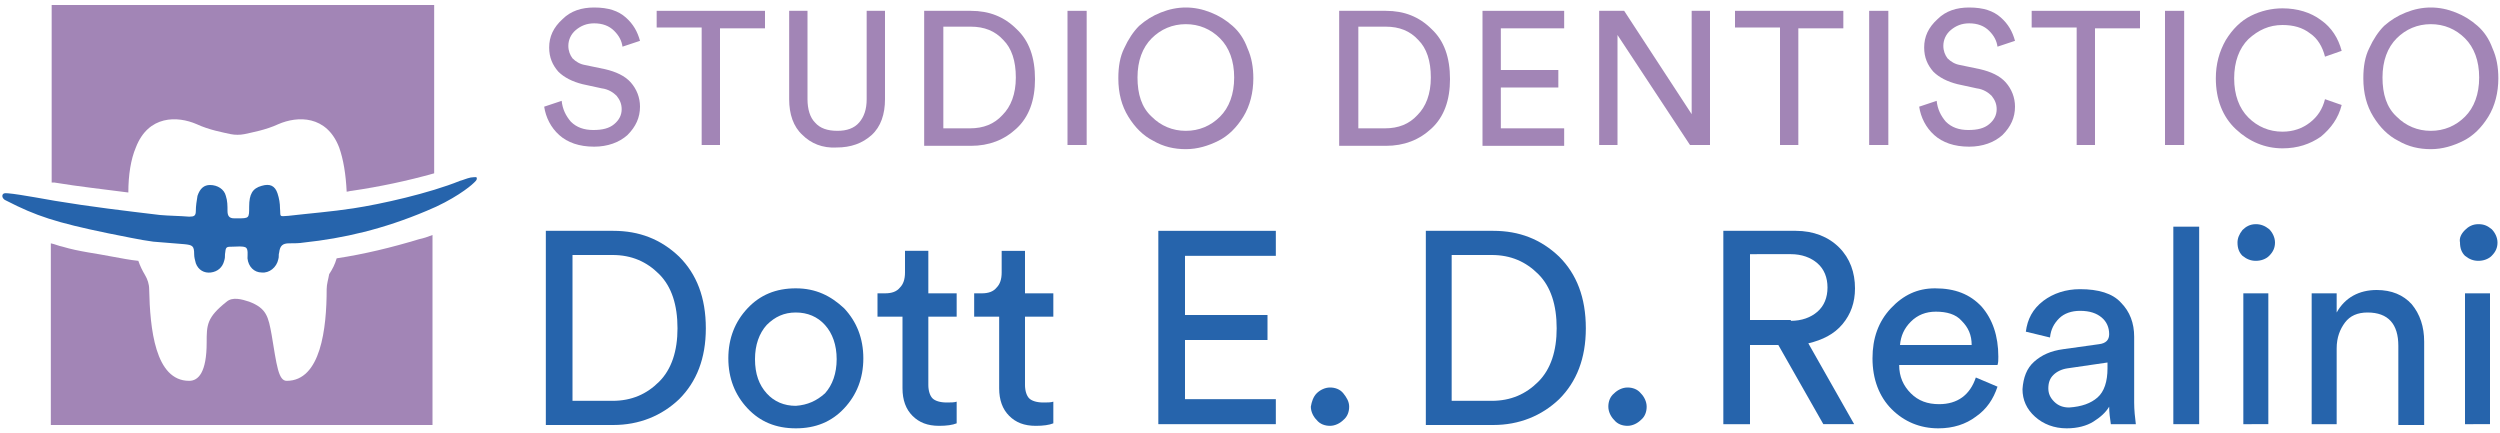
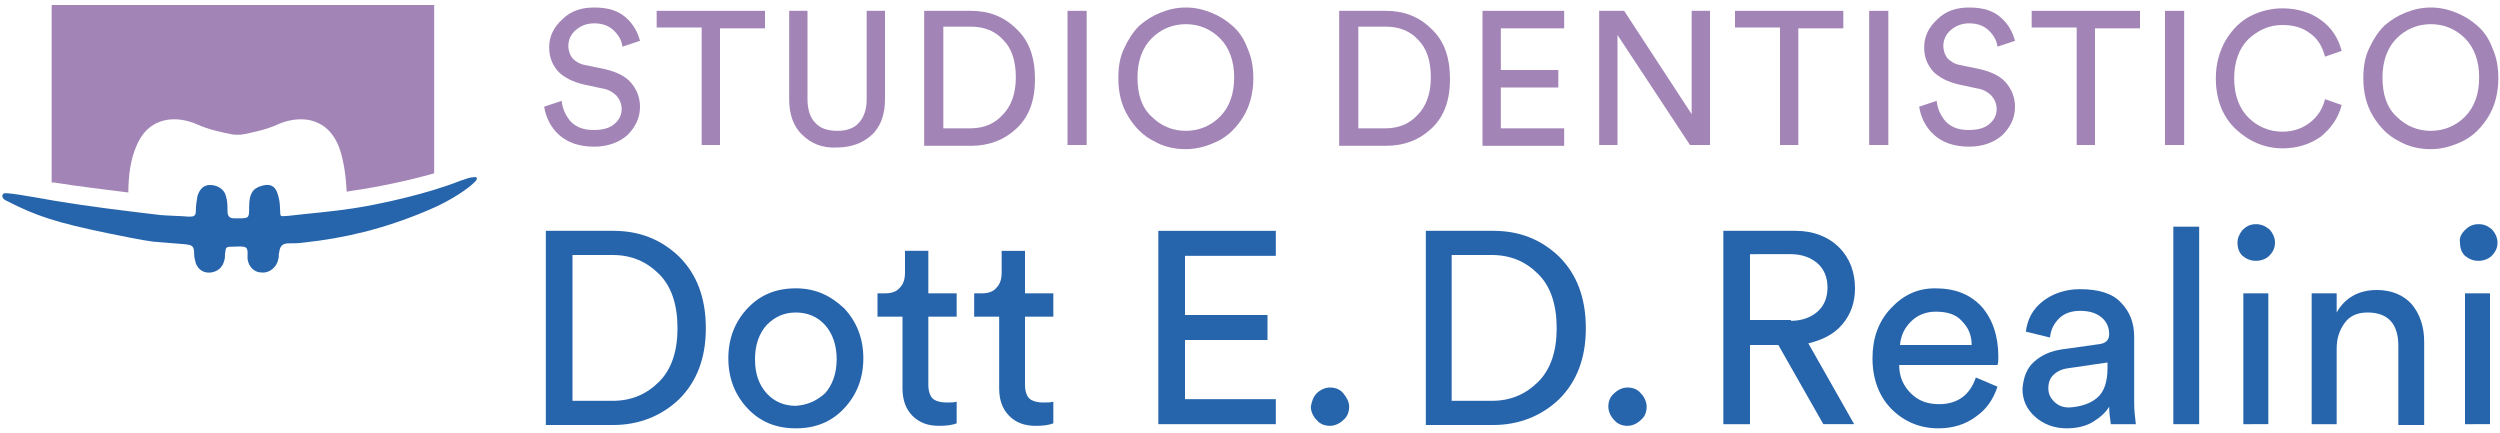
<svg xmlns="http://www.w3.org/2000/svg" version="1.1" id="Livello_1" x="0px" y="0px" viewBox="0 0 300 52" style="enable-background:new 0 0 300 52;" xml:space="preserve">
  <style type="text/css">
	.st0{fill:#A285B6;}
	.st1{fill:#2664AC;}
</style>
  <g>
    <g>
      <path class="st0" d="M52.1,20.8V0.6H6.2v21.3c0.1,0,0.2,0,0.3,0c3,0.5,5.9,0.8,8.9,1.2c0-2.1,0.3-4,0.9-5.4c1.5-3.9,5-3.8,7.3-2.8    c1.5,0.7,3.2,1,4.1,1.2c0.5,0.1,1.1,0.1,1.6,0c0.9-0.2,2.6-0.5,4.1-1.2c2.3-1,5.8-1.1,7.3,2.8c0.5,1.4,0.8,3.2,0.9,5.3    c0.2,0,0.4-0.1,0.6-0.1C45.6,22.4,48.9,21.7,52.1,20.8z" />
-       <path class="st0" d="M39.2,34.7c0,4.7-0.7,11-4.8,11c-1,0-1.2-1.9-1.8-5.5c-0.4-2.2-0.6-3.2-2.7-4c-0.9-0.3-2-0.6-2.7,0    c-2.4,1.9-2.4,2.8-2.4,4.9c0,3.6-1,4.6-2.1,4.6c-4.1,0-4.7-6.3-4.8-11c0-0.6-0.2-1.2-0.5-1.7c-0.3-0.5-0.6-1.1-0.8-1.7    c-1-0.1-2-0.3-3.1-0.5c-2-0.4-4-0.6-6-1.2c-0.5-0.1-0.9-0.3-1.4-0.4V51h45.8V28.2c-0.5,0.2-1.1,0.4-1.6,0.5    c-3.3,1-6.6,1.8-9.9,2.3c-0.2,0.7-0.5,1.3-0.9,1.9C39.4,33.5,39.2,34.1,39.2,34.7z" />
      <path class="st1" d="M56.5,21.3c-0.5,0.1-0.9,0.3-1.3,0.4c-3.7,1.5-9.5,2.8-12.8,3.3c-2.6,0.4-5.2,0.6-7.8,0.9    c-1.2,0.1-0.9,0.1-1-0.9c0-0.6-0.1-1.2-0.3-1.8c-0.3-0.9-0.9-1.2-1.9-0.9c-1.1,0.3-1.5,1-1.5,2.5c0,1.4,0,1.4-1.4,1.4    c-0.1,0-0.3,0-0.4,0c-0.6,0-0.8-0.3-0.8-0.9c0-0.6,0-1.2-0.2-1.8c-0.2-0.8-1-1.3-1.9-1.3c-0.7,0-1.2,0.4-1.5,1.3    c-0.1,0.6-0.2,1.2-0.2,1.8c0,0.6-0.2,0.7-0.8,0.7c-1.2-0.1-2.4-0.1-3.5-0.2c-4.2-0.5-8.4-1-12.6-1.7c-0.1,0-4.3-0.8-5.6-0.9    c-0.2,0-0.6-0.1-0.7,0.2c-0.1,0.3,0.2,0.6,0.5,0.7C4.3,25.9,6.7,26.7,13,28c1.6,0.3,3.8,0.8,5.4,1c1.2,0.1,2.5,0.2,3.7,0.3    c1,0.1,1.2,0.2,1.2,1.2c0,0.4,0.1,0.7,0.2,1.1c0.3,0.8,1,1.2,1.8,1.1c0.8-0.1,1.4-0.6,1.6-1.4c0.1-0.3,0.1-0.5,0.1-0.8    c0.1-0.9,0.1-0.9,1-0.9c0.5,0,1.1-0.1,1.5,0.1c0.3,0.2,0.2,0.9,0.2,1.3c0.1,1,0.8,1.7,1.7,1.7c0.9,0.1,1.8-0.6,2-1.6    c0.1-0.3,0-0.5,0.1-0.8c0.1-0.8,0.4-1.1,1.2-1.1c0.6,0,1.2,0,1.8-0.1c4.7-0.5,9.5-1.6,14.7-3.8c3.2-1.3,5.2-2.9,5.6-3.3    c0.2-0.2,0.5-0.4,0.4-0.7C57.1,21.2,56.7,21.3,56.5,21.3z" />
    </g>
    <g>
      <path class="st0" d="M74.7,5.6c-0.1-0.7-0.4-1.3-1-1.9s-1.4-0.9-2.4-0.9c-0.9,0-1.6,0.3-2.2,0.8c-0.6,0.5-0.9,1.2-0.9,1.9    c0,0.6,0.2,1.1,0.5,1.5c0.4,0.4,0.9,0.7,1.5,0.8l2.4,0.5c1.3,0.3,2.4,0.8,3.1,1.6c0.7,0.8,1.1,1.8,1.1,2.9c0,1.3-0.5,2.4-1.5,3.4    c-1,0.9-2.4,1.4-4,1.4c-1.8,0-3.2-0.5-4.2-1.4c-1-0.9-1.6-2.1-1.8-3.4l2.1-0.7c0.1,1,0.5,1.8,1.1,2.5c0.7,0.7,1.6,1,2.7,1    c1.1,0,1.9-0.2,2.5-0.7c0.6-0.5,0.9-1.1,0.9-1.8c0-0.6-0.2-1.1-0.6-1.6c-0.4-0.4-1-0.8-1.8-0.9l-2.3-0.5c-1.2-0.3-2.2-0.8-2.9-1.5    c-0.7-0.8-1.1-1.7-1.1-2.9c0-1.3,0.5-2.4,1.6-3.4c1-1,2.3-1.4,3.8-1.4c1.7,0,2.9,0.4,3.8,1.2c0.9,0.8,1.4,1.7,1.7,2.8L74.7,5.6z" />
      <path class="st0" d="M86.4,3.3v14.1h-2.2V3.3h-5.4V1.3h13v2.1H86.4z" />
      <path class="st0" d="M96.3,16.2c-1.1-1-1.6-2.5-1.6-4.3V1.3h2.2v10.6c0,1.2,0.3,2.2,0.9,2.8c0.6,0.7,1.5,1,2.7,1    c1.1,0,2-0.3,2.6-1c0.6-0.7,0.9-1.6,0.9-2.8V1.3h2.2v10.6c0,1.8-0.5,3.3-1.6,4.3c-1.1,1-2.5,1.5-4.2,1.5    C98.7,17.8,97.3,17.2,96.3,16.2z" />
      <path class="st0" d="M110.9,17.4V1.3h5.6c2.2,0,4,0.7,5.5,2.2c1.5,1.4,2.2,3.4,2.2,6c0,2.5-0.7,4.5-2.2,5.9    c-1.5,1.4-3.3,2.1-5.5,2.1H110.9z M116.4,15.4c1.6,0,2.9-0.5,3.9-1.6c1-1,1.6-2.5,1.6-4.5c0-2-0.5-3.5-1.5-4.5    c-1-1.1-2.3-1.6-3.9-1.6h-3.3v12.2H116.4z" />
      <path class="st0" d="M128.1,17.4V1.3h2.3v16.1H128.1z" />
      <path class="st0" d="M134.9,5.8c0.5-1.1,1.1-2,1.8-2.7c0.8-0.7,1.6-1.2,2.6-1.6c1-0.4,2-0.6,3-0.6c1,0,2,0.2,3,0.6    c1,0.4,1.8,0.9,2.6,1.6c0.8,0.7,1.4,1.6,1.8,2.7c0.5,1.1,0.7,2.3,0.7,3.6c0,1.7-0.4,3.3-1.2,4.6c-0.8,1.3-1.8,2.3-3,2.9    c-1.2,0.6-2.5,1-3.9,1c-1.4,0-2.7-0.3-3.9-1c-1.2-0.6-2.2-1.6-3-2.9s-1.2-2.8-1.2-4.6C134.2,8,134.4,6.8,134.9,5.8z M138.2,14    c1.1,1.1,2.5,1.7,4.1,1.7c1.6,0,3-0.6,4.1-1.7c1.1-1.1,1.7-2.7,1.7-4.7c0-2-0.6-3.6-1.7-4.7c-1.1-1.1-2.5-1.7-4.1-1.7    c-1.6,0-3,0.6-4.1,1.7c-1.1,1.1-1.7,2.7-1.7,4.7C136.5,11.3,137,12.9,138.2,14z" />
      <path class="st0" d="M160.7,17.4V1.3h5.6c2.2,0,4,0.7,5.5,2.2c1.5,1.4,2.2,3.4,2.2,6c0,2.5-0.7,4.5-2.2,5.9    c-1.5,1.4-3.3,2.1-5.5,2.1H160.7z M166.2,15.4c1.6,0,2.9-0.5,3.9-1.6c1-1,1.6-2.5,1.6-4.5c0-2-0.5-3.5-1.5-4.5    c-1-1.1-2.3-1.6-3.9-1.6h-3.3v12.2H166.2z" />
      <path class="st0" d="M177.9,17.4V1.3h9.8v2.1h-7.6v5h6.9v2.1h-6.9v4.9h7.6v2.1H177.9z" />
      <path class="st0" d="M202.8,17.4l-8.7-13.2v13.2h-2.2V1.3h3l8.1,12.4V1.3h2.2v16.1H202.8z" />
      <path class="st0" d="M215.8,3.3v14.1h-2.2V3.3h-5.4V1.3h13v2.1H215.8z" />
      <path class="st0" d="M224.3,17.4V1.3h2.3v16.1H224.3z" />
      <path class="st0" d="M239.7,5.6c-0.1-0.7-0.4-1.3-1-1.9c-0.6-0.6-1.4-0.9-2.4-0.9c-0.9,0-1.6,0.3-2.2,0.8    c-0.6,0.5-0.9,1.2-0.9,1.9c0,0.6,0.2,1.1,0.5,1.5c0.4,0.4,0.9,0.7,1.5,0.8l2.4,0.5c1.3,0.3,2.4,0.8,3.1,1.6    c0.7,0.8,1.1,1.8,1.1,2.9c0,1.3-0.5,2.4-1.5,3.4c-1,0.9-2.4,1.4-4,1.4c-1.8,0-3.2-0.5-4.2-1.4s-1.6-2.1-1.8-3.4l2.1-0.7    c0.1,1,0.5,1.8,1.1,2.5c0.7,0.7,1.6,1,2.7,1c1.1,0,1.9-0.2,2.5-0.7c0.6-0.5,0.9-1.1,0.9-1.8c0-0.6-0.2-1.1-0.6-1.6    c-0.4-0.4-1-0.8-1.8-0.9l-2.3-0.5c-1.2-0.3-2.2-0.8-2.9-1.5c-0.7-0.8-1.1-1.7-1.1-2.9c0-1.3,0.5-2.4,1.6-3.4c1-1,2.3-1.4,3.8-1.4    c1.7,0,2.9,0.4,3.8,1.2c0.9,0.8,1.4,1.7,1.7,2.8L239.7,5.6z" />
      <path class="st0" d="M251.4,3.3v14.1h-2.2V3.3h-5.4V1.3h13v2.1H251.4z" />
      <path class="st0" d="M259.8,17.4V1.3h2.3v16.1H259.8z" />
      <path class="st0" d="M268.3,15.5c-1.6-1.5-2.4-3.6-2.4-6.1c0-1.7,0.4-3.2,1.2-4.6c0.8-1.3,1.8-2.3,3-2.9c1.2-0.6,2.5-0.9,3.8-0.9    c1.8,0,3.4,0.5,4.6,1.4c1.3,0.9,2.1,2.2,2.5,3.7L279,6.8c-0.3-1.2-0.9-2.2-1.8-2.8c-0.9-0.7-2-1-3.3-1c-1.6,0-2.9,0.6-4.1,1.7    c-1.1,1.1-1.7,2.7-1.7,4.7c0,2,0.6,3.6,1.7,4.7c1.1,1.1,2.5,1.7,4.1,1.7c1.3,0,2.4-0.4,3.3-1.1c0.9-0.7,1.5-1.6,1.8-2.8l2,0.7    c-0.4,1.6-1.3,2.8-2.5,3.8c-1.3,0.9-2.8,1.4-4.6,1.4C271.8,17.8,269.9,17,268.3,15.5z" />
      <path class="st0" d="M284.3,5.8c0.5-1.1,1.1-2,1.8-2.7c0.8-0.7,1.6-1.2,2.6-1.6c1-0.4,2-0.6,3-0.6c1,0,2,0.2,3,0.6    s1.8,0.9,2.6,1.6c0.8,0.7,1.4,1.6,1.8,2.7c0.5,1.1,0.7,2.3,0.7,3.6c0,1.7-0.4,3.3-1.2,4.6c-0.8,1.3-1.8,2.3-3,2.9    c-1.2,0.6-2.5,1-3.9,1c-1.4,0-2.7-0.3-3.9-1c-1.2-0.6-2.2-1.6-3-2.9s-1.2-2.8-1.2-4.6C283.6,8,283.8,6.8,284.3,5.8z M287.6,14    c1.1,1.1,2.5,1.7,4.1,1.7c1.6,0,3-0.6,4.1-1.7c1.1-1.1,1.7-2.7,1.7-4.7c0-2-0.6-3.6-1.7-4.7c-1.1-1.1-2.5-1.7-4.1-1.7    c-1.6,0-3,0.6-4.1,1.7c-1.1,1.1-1.7,2.7-1.7,4.7C285.9,11.3,286.4,12.9,287.6,14z" />
    </g>
    <g>
      <path class="st1" d="M158,47.2c0.4-0.4,1-0.7,1.6-0.7c0.6,0,1.2,0.2,1.6,0.7s0.7,1,0.7,1.6c0,0.6-0.2,1.2-0.7,1.6    c-0.4,0.4-1,0.7-1.6,0.7c-0.6,0-1.2-0.2-1.6-0.7c-0.4-0.4-0.7-1-0.7-1.6C157.4,48.2,157.6,47.6,158,47.2z" />
      <path class="st1" d="M193.7,47.2c0.4-0.4,1-0.7,1.6-0.7c0.6,0,1.2,0.2,1.6,0.7c0.4,0.4,0.7,1,0.7,1.6c0,0.6-0.2,1.2-0.7,1.6    c-0.4,0.4-1,0.7-1.6,0.7c-0.6,0-1.2-0.2-1.6-0.7c-0.4-0.4-0.7-1-0.7-1.6C193,48.2,193.2,47.6,193.7,47.2z" />
      <g>
        <path class="st1" d="M65.5,50.9V27.7h8.1c3.1,0,5.7,1,7.9,3.1c2.1,2.1,3.2,4.9,3.2,8.6c0,3.6-1.1,6.4-3.2,8.5     c-2.1,2-4.8,3.1-7.9,3.1H65.5z M73.5,48.1c2.3,0,4.1-0.8,5.6-2.3c1.5-1.5,2.2-3.7,2.2-6.4c0-2.8-0.7-5-2.2-6.5     c-1.5-1.5-3.3-2.3-5.6-2.3h-4.8v17.5H73.5z" />
        <path class="st1" d="M101.3,37c1.5,1.6,2.3,3.6,2.3,6c0,2.4-0.8,4.4-2.3,6c-1.5,1.6-3.4,2.4-5.8,2.4s-4.3-0.8-5.8-2.4     c-1.5-1.6-2.3-3.6-2.3-6c0-2.4,0.8-4.4,2.3-6c1.5-1.6,3.4-2.4,5.8-2.4S99.7,35.5,101.3,37z M99,47.2c0.9-1,1.4-2.4,1.4-4.1     c0-1.7-0.5-3.1-1.4-4.1c-0.9-1-2.1-1.5-3.5-1.5c-1.4,0-2.5,0.5-3.5,1.5c-0.9,1-1.4,2.4-1.4,4.1c0,1.8,0.5,3.1,1.4,4.1     c0.9,1,2.1,1.5,3.5,1.5C96.9,48.6,98,48.1,99,47.2z" />
        <path class="st1" d="M111.4,35.2h3.4v2.8h-3.4v8.2c0,0.7,0.2,1.3,0.5,1.6c0.3,0.3,0.9,0.5,1.7,0.5c0.5,0,0.9,0,1.2-0.1v2.6     c-0.5,0.2-1.2,0.3-2.1,0.3c-1.4,0-2.4-0.4-3.2-1.2c-0.8-0.8-1.2-1.9-1.2-3.3v-8.6h-3v-2.8h0.9c0.8,0,1.4-0.2,1.8-0.7     c0.4-0.4,0.6-1,0.6-1.8v-2.6h2.8V35.2z" />
        <path class="st1" d="M123,35.2h3.4v2.8H123v8.2c0,0.7,0.2,1.3,0.5,1.6c0.3,0.3,0.9,0.5,1.7,0.5c0.5,0,0.9,0,1.2-0.1v2.6     c-0.5,0.2-1.2,0.3-2.1,0.3c-1.4,0-2.4-0.4-3.2-1.2c-0.8-0.8-1.2-1.9-1.2-3.3v-8.6h-3v-2.8h0.9c0.8,0,1.4-0.2,1.8-0.7     c0.4-0.4,0.6-1,0.6-1.8v-2.6h2.8V35.2z" />
        <path class="st1" d="M139,50.9V27.7h14.1v3h-10.9v7.1h9.9v3h-9.9v7.1h10.9v3H139z" />
        <path class="st1" d="M171.1,50.9V27.7h8.1c3.1,0,5.7,1,7.9,3.1c2.1,2.1,3.2,4.9,3.2,8.6c0,3.6-1.1,6.4-3.2,8.5     c-2.1,2-4.8,3.1-7.9,3.1H171.1z M179,48.1c2.3,0,4.1-0.8,5.6-2.3c1.5-1.5,2.2-3.7,2.2-6.4c0-2.8-0.7-5-2.2-6.5     c-1.5-1.5-3.3-2.3-5.6-2.3h-4.8v17.5H179z" />
        <path class="st1" d="M213.4,41.4H210v9.5h-3.2V27.7h8.7c2.1,0,3.9,0.7,5.2,2c1.3,1.3,1.9,3,1.9,4.9c0,1.7-0.5,3.1-1.5,4.3     c-1,1.2-2.4,1.9-4.1,2.3l5.5,9.7h-3.7L213.4,41.4z M214.9,38.5c1.3,0,2.4-0.4,3.2-1.1c0.8-0.7,1.2-1.7,1.2-2.9     c0-1.2-0.4-2.2-1.2-2.9c-0.8-0.7-1.9-1.1-3.2-1.1H210v7.9H214.9z" />
        <path class="st1" d="M239.7,46.4c-0.5,1.5-1.3,2.7-2.6,3.6c-1.2,0.9-2.7,1.4-4.5,1.4c-2.2,0-4.1-0.8-5.6-2.3     c-1.5-1.5-2.3-3.6-2.3-6.1c0-2.4,0.7-4.4,2.2-6c1.5-1.6,3.2-2.4,5.3-2.4c2.4,0,4.2,0.7,5.6,2.2c1.3,1.5,2,3.5,2,6     c0,0.4,0,0.7-0.1,1h-11.8c0,1.4,0.5,2.5,1.4,3.4c0.9,0.9,2,1.3,3.4,1.3c2.2,0,3.7-1.1,4.4-3.2L239.7,46.4z M236.6,41.4     c0-1.2-0.4-2.1-1.2-2.9c-0.7-0.8-1.8-1.1-3.1-1.1c-1.2,0-2.2,0.4-3,1.2c-0.8,0.8-1.2,1.7-1.3,2.8H236.6z" />
        <path class="st1" d="M244.1,43.4c0.9-0.8,2-1.3,3.5-1.5l4.3-0.6c0.8-0.1,1.2-0.5,1.2-1.2c0-0.8-0.3-1.5-0.9-2     c-0.6-0.5-1.4-0.8-2.6-0.8c-1,0-1.9,0.3-2.5,0.9c-0.6,0.6-1,1.3-1.1,2.3l-2.9-0.7c0.2-1.5,0.8-2.7,2.1-3.7     c1.2-0.9,2.7-1.4,4.4-1.4c2.2,0,3.9,0.5,4.9,1.6c1.1,1.1,1.6,2.5,1.6,4.1v7.9c0,0.9,0.1,1.8,0.2,2.6h-3c-0.1-0.7-0.2-1.4-0.2-2.1     c-0.4,0.7-1.1,1.3-1.9,1.8c-0.8,0.5-1.9,0.8-3.2,0.8c-1.5,0-2.8-0.5-3.8-1.4s-1.5-2-1.5-3.3C242.8,45.3,243.2,44.2,244.1,43.4z      M251.7,47.7c0.8-0.7,1.2-1.9,1.2-3.5v-0.7l-4.8,0.7c-0.7,0.1-1.3,0.4-1.7,0.8c-0.4,0.4-0.6,0.9-0.6,1.6c0,0.6,0.2,1.1,0.7,1.6     c0.5,0.5,1.1,0.7,1.8,0.7C249.8,48.8,250.9,48.4,251.7,47.7z" />
        <path class="st1" d="M260.8,50.9V27.2h3.1v23.7H260.8z" />
        <path class="st1" d="M269.1,27.6c0.4-0.4,0.9-0.7,1.6-0.7c0.6,0,1.1,0.2,1.6,0.6c0.4,0.4,0.7,1,0.7,1.6c0,0.6-0.2,1.1-0.7,1.6     c-0.4,0.4-1,0.6-1.6,0.6c-0.6,0-1.1-0.2-1.6-0.6c-0.4-0.4-0.6-0.9-0.6-1.6C268.5,28.6,268.7,28.1,269.1,27.6z M269.2,50.9V35.2h3     v15.7H269.2z" />
        <path class="st1" d="M280.5,50.9h-3.1V35.2h3v2.3c1-1.8,2.7-2.7,4.8-2.7c1.8,0,3.2,0.6,4.2,1.7c1,1.2,1.5,2.7,1.5,4.5v10h-3.1     v-9.5c0-2.6-1.2-4-3.7-4c-1.2,0-2.1,0.4-2.7,1.2c-0.6,0.8-1,1.8-1,3.1V50.9z" />
        <path class="st1" d="M295.8,27.6c0.4-0.4,0.9-0.7,1.6-0.7s1.1,0.2,1.6,0.6c0.4,0.4,0.7,1,0.7,1.6c0,0.6-0.2,1.1-0.7,1.6     c-0.4,0.4-1,0.6-1.6,0.6s-1.1-0.2-1.6-0.6c-0.4-0.4-0.6-0.9-0.6-1.6C295.1,28.6,295.3,28.1,295.8,27.6z M295.8,50.9V35.2h3v15.7     H295.8z" />
      </g>
    </g>
  </g>
</svg>